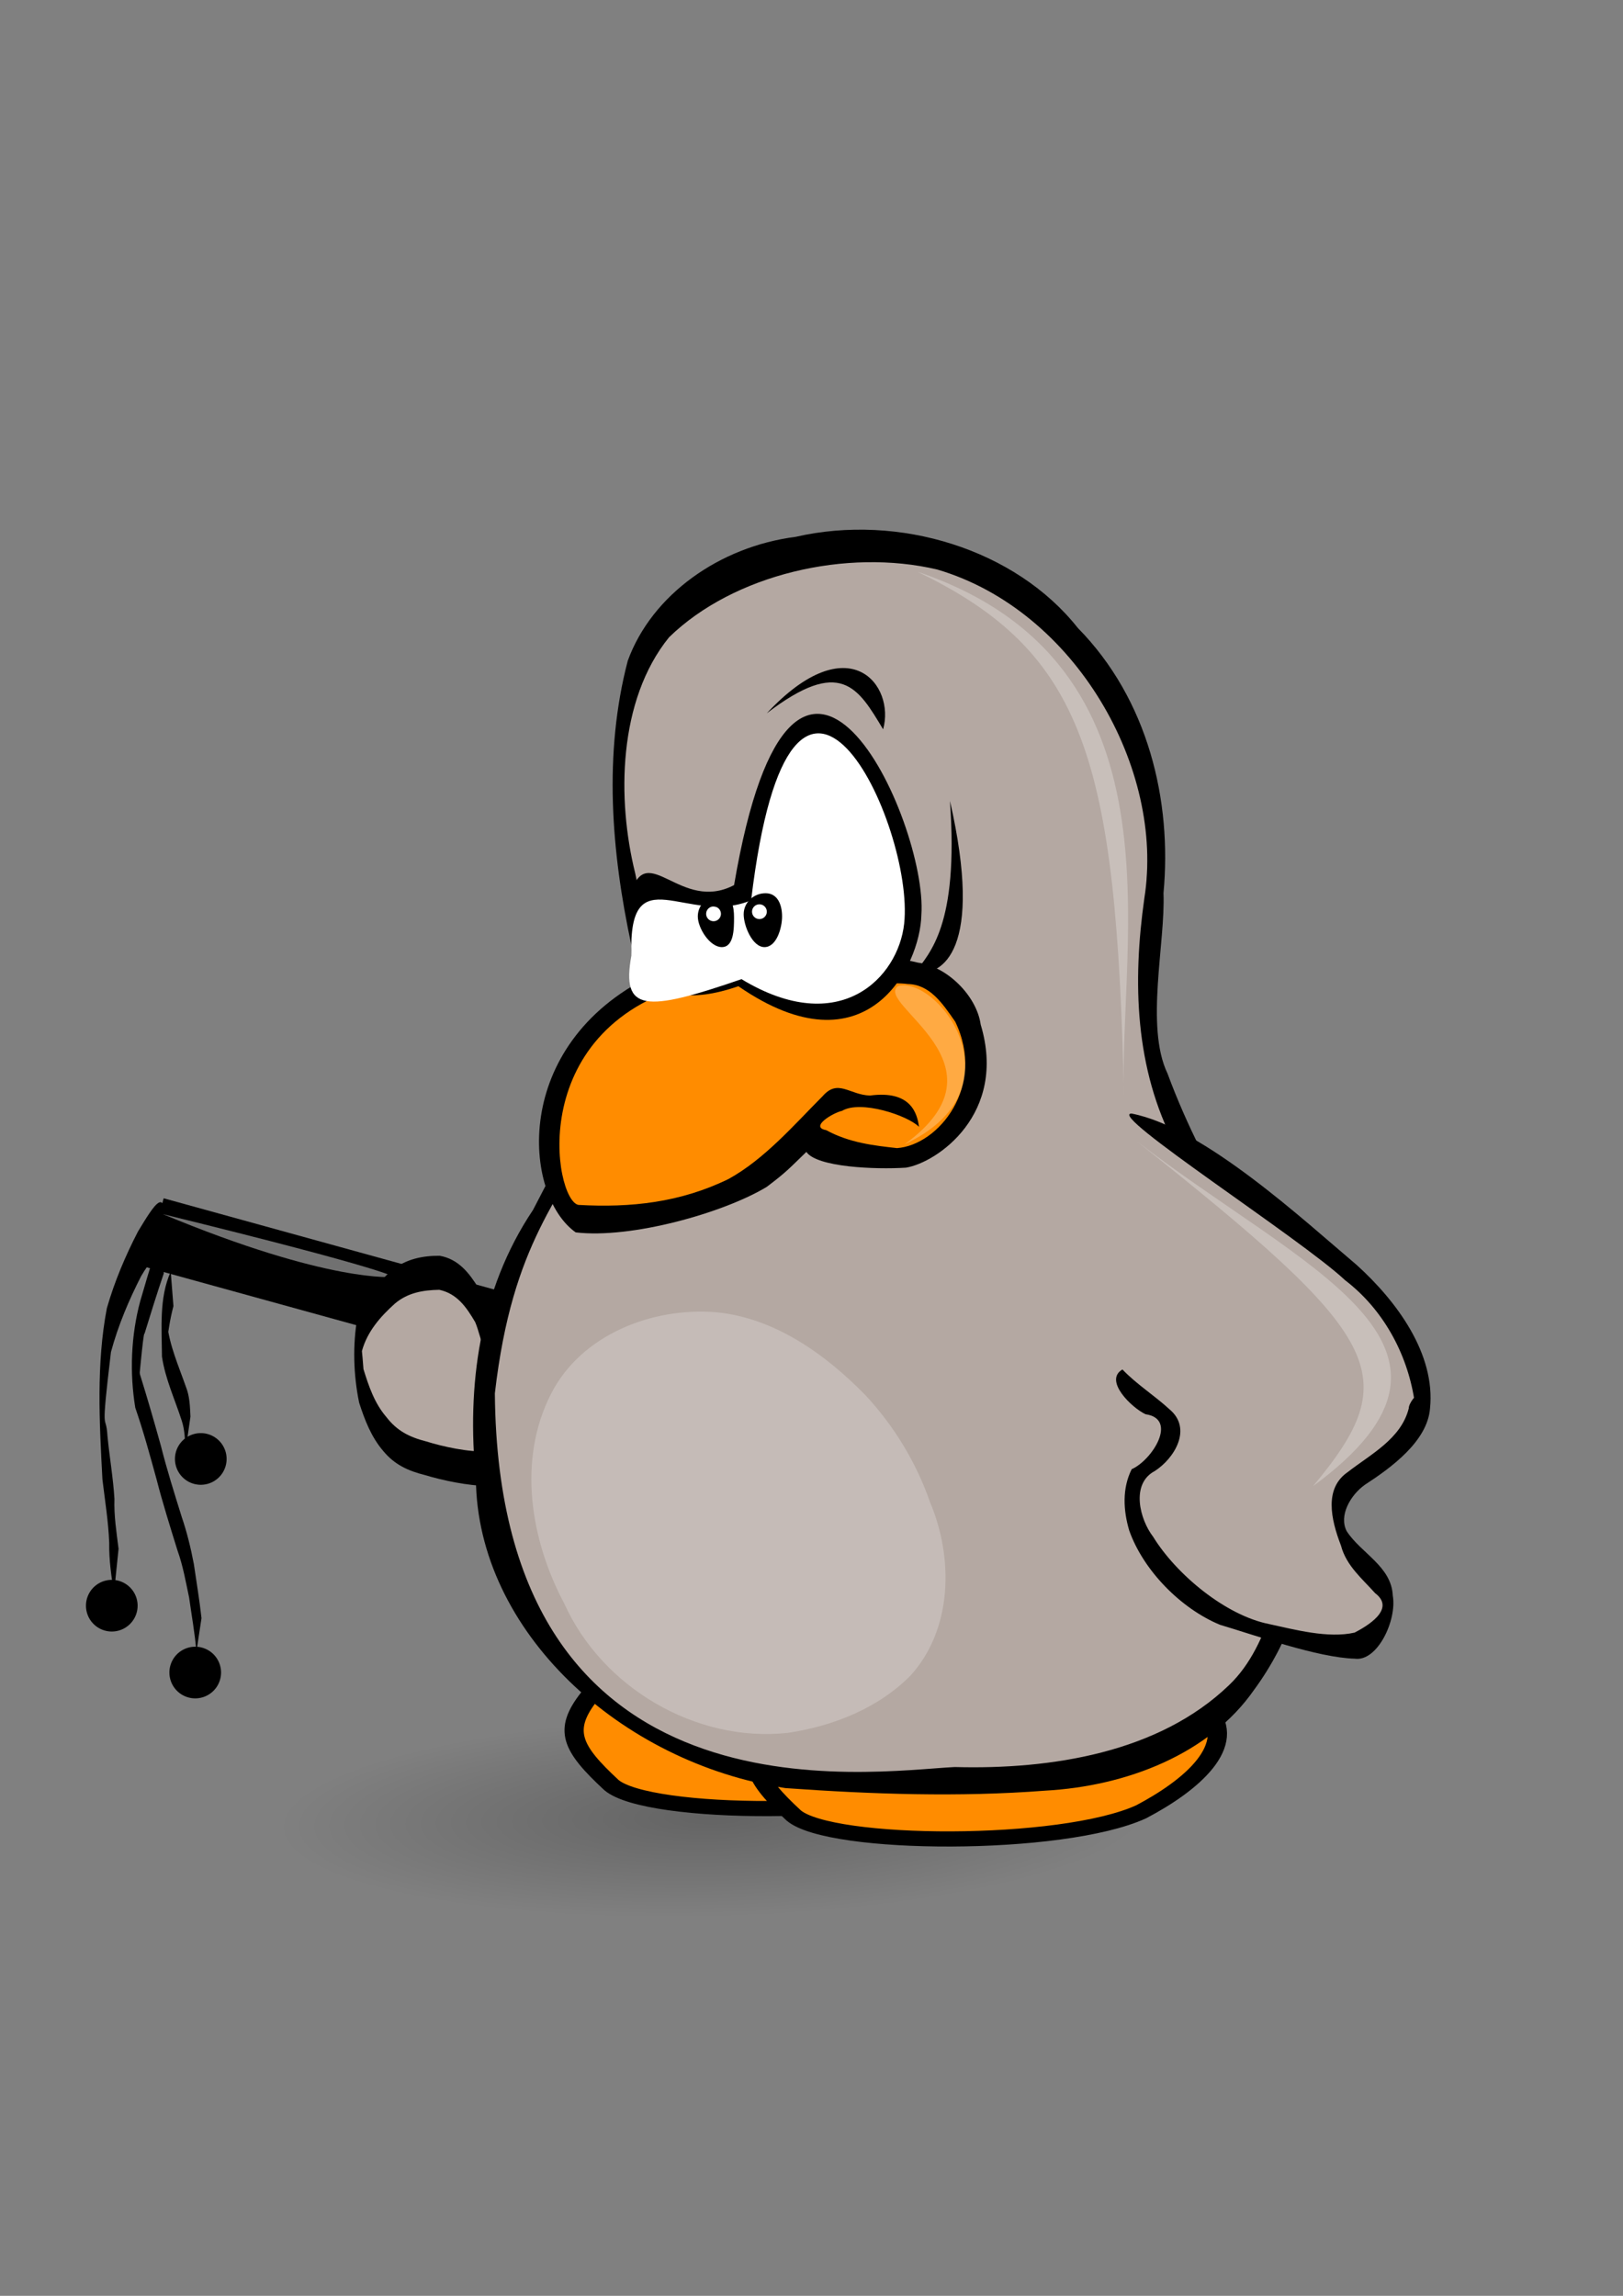
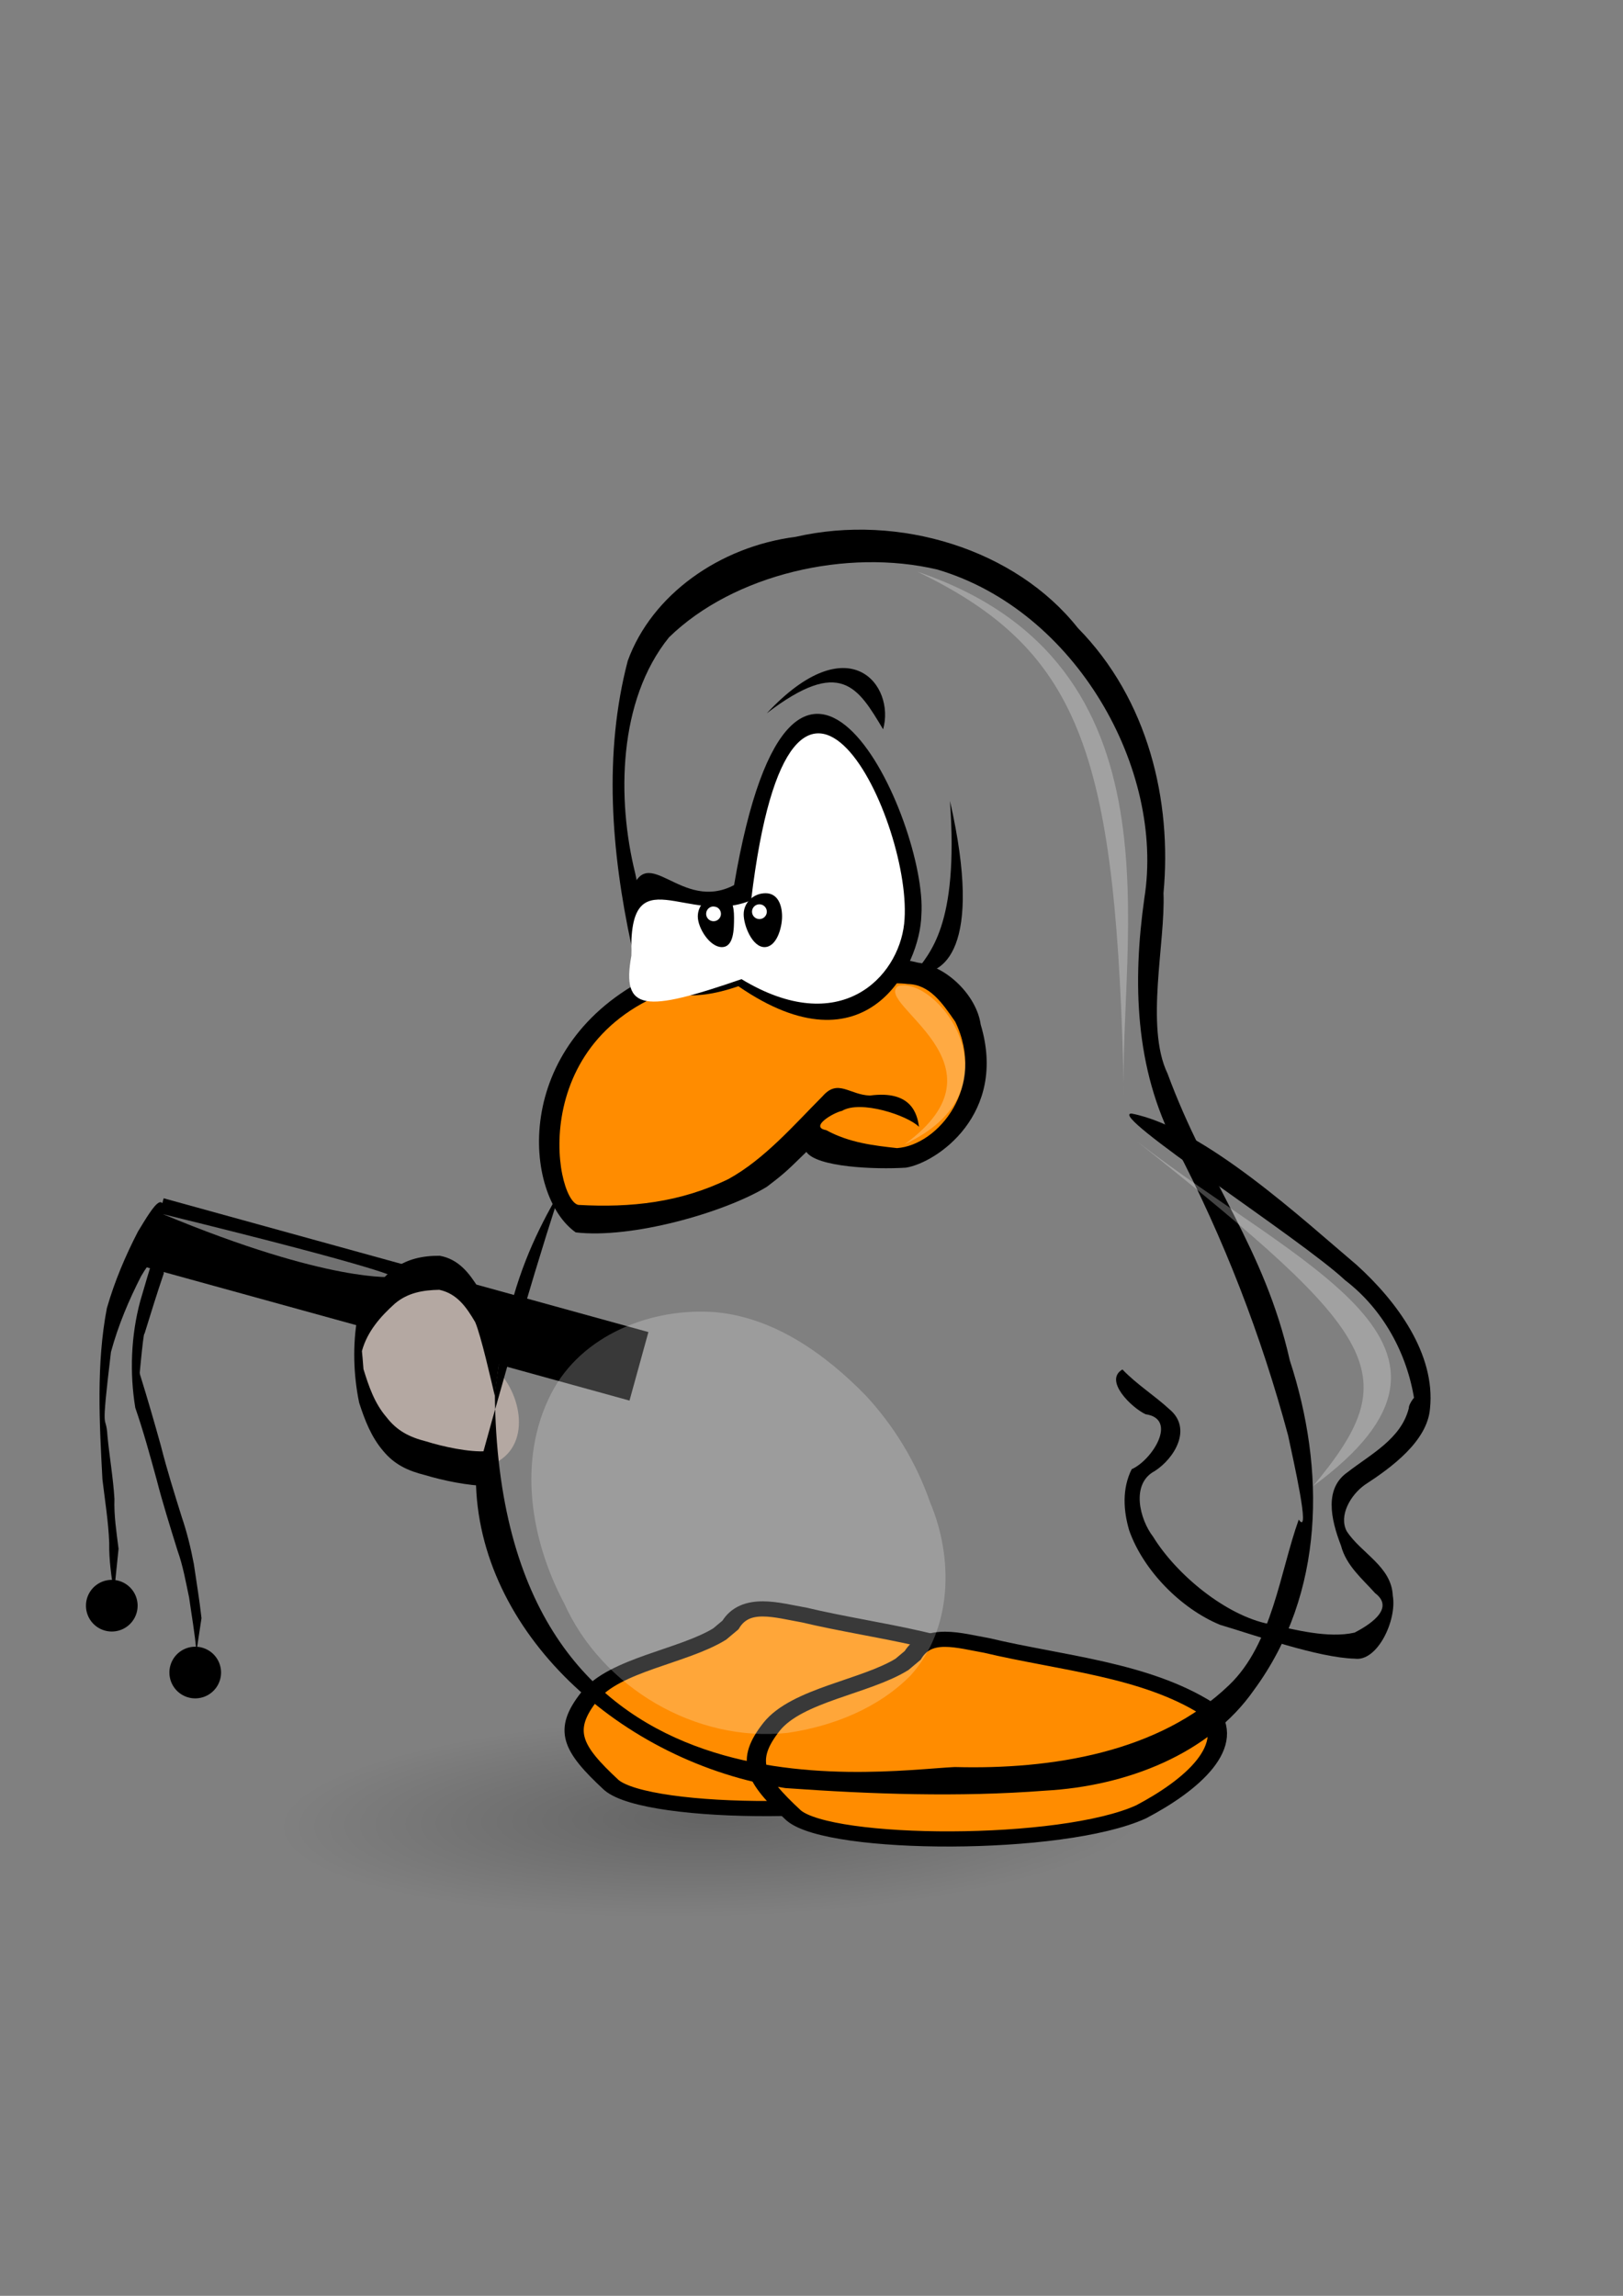
<svg xmlns="http://www.w3.org/2000/svg" xmlns:ns1="http://www.inkscape.org/namespaces/inkscape" xmlns:ns2="http://inkscape.sourceforge.net/DTD/sodipodi-0.dtd" xmlns:xlink="http://www.w3.org/1999/xlink" height="1052.362" id="svg2" ns1:version="0.42" ns2:docbase="/home/users/mimooh" ns2:docname="zarzadca.svg" ns2:version="0.32" width="744.094">
  <rect width="100%" height="100%" fill="#808080" stroke="none" />
  <defs id="defs4">
    <linearGradient id="linearGradient7043">
      <stop id="stop7045" offset="0" style="stop-color:#000000;stop-opacity:0.224;" />
      <stop id="stop7047" offset="1" style="stop-color:#000000;stop-opacity:0;" />
    </linearGradient>
    <radialGradient cx="167.5" cy="760.576" fx="167.5" fy="760.576" gradientTransform="matrix(1,-2.693564e-18,-8.079232e-20,0.223,-1.317267e-14,591.077)" gradientUnits="userSpaceOnUse" id="radialGradient7049" ns1:collect="always" r="62.5" xlink:href="#linearGradient7043" />
  </defs>
  <ns2:namedview bordercolor="#666666" borderopacity="1.0" fill="#ff8c00" id="base" ns1:current-layer="layer1" ns1:cx="756.35705" ns1:cy="415.02913" ns1:document-units="px" ns1:pageopacity="0.0" ns1:pageshadow="2" ns1:window-height="768" ns1:window-width="1024" ns1:window-x="0" ns1:window-y="0" ns1:zoom="0.35000000" pagecolor="#ffffff" />
  <g id="layer1" ns1:groupmode="layer" ns1:label="Layer 1">
    <rect height="32.576" id="rect7051" style="opacity:1;color:#000000;fill:#000000;fill-opacity:1;fill-rule:evenodd;stroke:none;stroke-width:4.012;stroke-linecap:butt;stroke-linejoin:miter;marker:none;marker-start:none;marker-mid:none;marker-end:none;stroke-miterlimit:4;stroke-dasharray:none;stroke-dashoffset:0;stroke-opacity:1;visibility:visible;display:inline;overflow:visible" transform="matrix(0.964,0.266,-0.266,0.964,0,0)" width="230.538" x="218.427" y="509.516" />
    <g id="g6245" transform="matrix(1.95,0,0,1.95,-93.654,-670.325)">
      <path d="M 87.115,625.822 C 88.142,637.962 85.441,636.481 81.204,643.744 C 78.333,649.366 75.856,655.173 74.117,661.563 C 71.607,682.54 72.948,675.406 73.29,681.246 C 73.76,686.221 74.629,691.076 74.933,696.07 C 74.796,700.047 75.418,703.93 75.903,707.824 L 74.827,718.286 C 74.229,714.399 73.633,710.463 73.706,706.473 C 73.514,701.406 72.704,696.52 72.11,691.508 C 71.396,678.21 70.645,664.303 73.153,651.274 C 74.999,644.855 77.527,638.952 80.452,633.278 C 83.989,627.472 88.353,619.804 85.844,636.376 L 87.115,625.822 z " id="path3790" style="opacity:1;color:#000000;fill:#000000;fill-opacity:1;fill-rule:nonzero;stroke:none;stroke-width:4.053;stroke-linecap:butt;stroke-linejoin:miter;marker:none;marker-start:none;marker-mid:none;marker-end:none;stroke-miterlimit:4;stroke-dasharray:none;stroke-dashoffset:0;stroke-opacity:1;visibility:visible;display:inline;overflow:visible" />
      <path d="M 86.539,643.082 C 84.941,647.763 83.46,652.565 81.99,657.32 C 81.73,656.452 80.466,671.217 80.473,670.439 C 80.592,658.061 80.525,663.631 80.929,666.809 C 82.666,672.389 84.296,678 85.857,683.634 C 87.279,689.25 89.016,694.775 90.741,700.302 C 91.984,703.932 92.88,707.629 93.599,711.387 C 94.22,715.632 94.931,719.869 95.403,724.132 L 94.206,732.04 C 93.855,727.767 93.084,723.539 92.492,719.296 C 91.699,715.564 91.05,711.818 89.751,708.203 C 88.029,702.643 86.272,697.09 84.824,691.449 C 83.273,685.822 81.747,680.189 79.833,674.672 C 78.483,666.456 78.825,657.654 81,649.602 C 82.486,644.717 83.742,639.582 85.902,634.987 L 86.539,643.082 z " id="path3792" style="opacity:1;color:#000000;fill:#000000;fill-opacity:1;fill-rule:nonzero;stroke:none;stroke-width:4.053;stroke-linecap:butt;stroke-linejoin:miter;marker:none;marker-start:none;marker-mid:none;marker-end:none;stroke-miterlimit:4;stroke-dasharray:none;stroke-dashoffset:0;stroke-opacity:1;visibility:visible;display:inline;overflow:visible" />
-       <path d="M 88.805,650.781 C 87.088,657.21 87.156,663.682 87.303,654.846 C 87.861,660.032 90.02,664.839 91.724,669.715 C 92.636,671.967 92.689,674.365 92.807,676.751 L 91.667,684.691 C 91.509,682.343 91.502,679.911 90.735,677.648 C 89.129,672.677 86.878,667.865 86.107,662.649 C 86.068,656.097 85.396,648.819 88.167,642.686 L 88.805,650.781 z " id="path3794" style="opacity:1;color:#000000;fill:#000000;fill-opacity:1;fill-rule:nonzero;stroke:none;stroke-width:4.053;stroke-linecap:butt;stroke-linejoin:miter;marker:none;marker-start:none;marker-mid:none;marker-end:none;stroke-miterlimit:4;stroke-dasharray:none;stroke-dashoffset:0;stroke-opacity:1;visibility:visible;display:inline;overflow:visible" />
      <path d="M 5.714 555.576 A 6.071 6.071 0 1 1  -6.429,555.576 A 6.071 6.071 0 1 1  5.714 555.576 z" id="path3796" ns2:cx="-0.35714287" ns2:cy="555.57648" ns2:rx="6.0714288" ns2:ry="6.0714288" ns2:type="arc" style="opacity:1;color:#000000;fill:#000000;fill-opacity:1;fill-rule:evenodd;stroke:none;stroke-width:2.862;stroke-linecap:butt;stroke-linejoin:miter;marker:none;marker-start:none;marker-mid:none;marker-end:none;stroke-miterlimit:4;stroke-dasharray:none;stroke-dashoffset:0;stroke-opacity:1;visibility:visible;display:inline;overflow:visible" transform="translate(94.286,181.342)" />
      <path d="M 5.714 555.576 A 6.071 6.071 0 1 1  -6.429,555.576 A 6.071 6.071 0 1 1  5.714 555.576 z" id="path4524" ns2:cx="-0.35714287" ns2:cy="555.57648" ns2:rx="6.0714288" ns2:ry="6.0714288" ns2:type="arc" style="opacity:1;color:#000000;fill:#000000;fill-opacity:1;fill-rule:evenodd;stroke:none;stroke-width:2.862;stroke-linecap:butt;stroke-linejoin:miter;marker:none;marker-start:none;marker-mid:none;marker-end:none;stroke-miterlimit:4;stroke-dasharray:none;stroke-dashoffset:0;stroke-opacity:1;visibility:visible;display:inline;overflow:visible" transform="translate(74.668,165.628)" />
-       <path d="M 5.714 555.576 A 6.071 6.071 0 1 1  -6.429,555.576 A 6.071 6.071 0 1 1  5.714 555.576 z" id="path4526" ns2:cx="-0.35714287" ns2:cy="555.57648" ns2:rx="6.0714288" ns2:ry="6.0714288" ns2:type="arc" style="opacity:1;color:#000000;fill:#000000;fill-opacity:1;fill-rule:evenodd;stroke:none;stroke-width:2.862;stroke-linecap:butt;stroke-linejoin:miter;marker:none;marker-start:none;marker-mid:none;marker-end:none;stroke-miterlimit:4;stroke-dasharray:none;stroke-dashoffset:0;stroke-opacity:1;visibility:visible;display:inline;overflow:visible" transform="translate(95.592,131.133)" />
    </g>
    <path d="M 74.649,556.532 C 151.244,588.386 180.461,585.328 180.461,585.328 C 180.461,585.328 179.817,582.361 74.649,556.532 z " id="path7055" ns2:nodetypes="ccc" style="opacity:1;color:#000000;fill:#ffffff;fill-opacity:0.444;fill-rule:evenodd;stroke:none;stroke-width:4.012;stroke-linecap:butt;stroke-linejoin:miter;marker:none;marker-start:none;marker-mid:none;marker-end:none;stroke-miterlimit:4;stroke-dasharray:none;stroke-dashoffset:0;stroke-opacity:1;visibility:visible;display:inline;overflow:visible" />
    <g id="g5444" transform="matrix(1.95,0,0,1.95,-71.674,-23.151)">
      <path d="M 135.219,309.719 C 125.269,313.175 119.4,325.139 121.549,335.03 C 121.635,345.193 128.71,356.066 139.821,357.245 C 145.047,358.689 149.671,360.059 153.281,355.719 C 162.16,351.151 159.074,338.046 152.375,332.812 C 150.503,324.461 149.85,312.41 140.344,309.125 C 138.635,309.323 136.927,309.521 135.219,309.719 z " id="path5437" ns2:nodetypes="ccccccc" style="opacity:1;color:#000000;fill:#b4a8a2;fill-opacity:1;fill-rule:evenodd;stroke:none;stroke-width:3.362;stroke-linecap:butt;stroke-linejoin:miter;marker:none;marker-start:none;marker-mid:none;marker-end:none;stroke-miterlimit:4;stroke-dasharray:none;stroke-dashoffset:0;stroke-opacity:1;visibility:visible;display:inline;overflow:visible" />
      <path d="M 151.203,361.12 C 147.093,361.203 140.637,359.827 136.741,358.635 C 132.665,357.621 129.486,356.15 126.823,352.91 C 124.009,349.608 122.517,345.678 121.198,341.613 C 119.847,335.094 119.639,328.02 120.796,321.492 C 122.348,316.96 125.523,313.413 129.08,310.327 C 132.337,307.812 136.124,307.042 140.132,307.06 C 144.582,307.861 147.075,311.123 149.329,314.756 C 150.892,317.809 153.395,328.728 154.101,332.035 L 153.078,339.965 C 152.302,336.685 149.837,325.775 148.475,322.653 C 146.41,319.152 144.247,315.98 140.05,315.063 C 136.244,315.13 132.679,315.722 129.639,318.27 C 126.206,321.342 123.135,324.839 121.872,329.375 C 121.061,336.27 121.004,317.551 122.213,333.715 C 123.456,337.734 124.797,341.712 127.583,344.959 C 130.075,348.201 132.974,349.694 136.972,350.707 C 140.779,351.907 147.169,353.321 151.203,352.994 L 151.203,361.12 z " id="path5385" ns2:nodetypes="ccccccccccccccccccc" style="opacity:1;color:#000000;fill:#000000;fill-opacity:1;fill-rule:nonzero;stroke:none;stroke-width:4.053;stroke-linecap:butt;stroke-linejoin:miter;marker:none;marker-start:none;marker-mid:none;marker-end:none;stroke-miterlimit:4;stroke-dasharray:none;stroke-dashoffset:0;stroke-opacity:1;visibility:visible;display:inline;overflow:visible" />
    </g>
    <path d="M 230 760.576 A 62.5 13.929 0 1 1  105,760.576 A 62.5 13.929 0 1 1  230 760.576 z" id="path7041" ns2:cx="167.50000" ns2:cy="760.57648" ns2:rx="62.500000" ns2:ry="13.928572" ns2:type="arc" style="opacity:1;color:#000000;fill:url(#radialGradient7049);fill-opacity:1;fill-rule:evenodd;stroke:none;stroke-width:4.012;stroke-linecap:butt;stroke-linejoin:miter;marker:none;marker-start:none;marker-mid:none;marker-end:none;stroke-miterlimit:4;stroke-dasharray:none;stroke-dashoffset:0;stroke-opacity:1;visibility:visible;display:inline;overflow:visible" transform="matrix(3.185,-8.456263e-2,9.464910e-2,3.296,-278.063,-1660.510)" />
    <g id="g6241" style="opacity:1;color:#000000;fill:#ff8c00;fill-opacity:1;fill-rule:evenodd;stroke:#000000;stroke-width:3.761;stroke-linecap:butt;stroke-linejoin:miter;marker:none;marker-start:none;marker-mid:none;marker-end:none;stroke-miterlimit:4;stroke-dasharray:none;stroke-dashoffset:0;stroke-opacity:1;visibility:visible;display:inline;overflow:visible" transform="matrix(2.34,0,0,1.849,-335.516,-61.952)">
      <path d="M 284.386,438.595 C 277.201,444.195 263.824,446.162 258.85,454.053 C 253.632,462.421 255.372,466.879 263.181,476.041 C 270.398,483.785 315.685,484.132 331.263,475.132 C 341.139,468.549 350.349,458.664 344.23,449.595 C 332.014,439.817 315.561,438.279 300.964,433.889 C 295.688,432.73 289.461,430.169 286.488,436.366 C 285.787,437.109 285.087,437.852 284.386,438.595 z " id="path6243" ns2:nodetypes="cccccccc" style="opacity:1;color:#000000;fill:#ff8c00;fill-opacity:1;fill-rule:evenodd;stroke:#000000;stroke-width:3.761;stroke-linecap:butt;stroke-linejoin:miter;marker:none;marker-start:none;marker-mid:none;marker-end:none;stroke-miterlimit:4;stroke-dasharray:none;stroke-dashoffset:0;stroke-opacity:1;visibility:visible;display:inline;overflow:visible" />
    </g>
    <g id="g6233" style="stroke:#000000;stroke-width:3.761;stroke-miterlimit:4;stroke-dasharray:none;stroke-opacity:1" transform="matrix(2.34,0,0,1.849,-251.958,-48.026)">
      <path d="M 284.386,438.595 C 277.201,444.195 263.824,446.162 258.85,454.053 C 253.632,462.421 255.372,466.879 263.181,476.041 C 270.398,483.785 315.685,484.132 331.263,475.132 C 341.139,468.549 350.349,458.664 344.23,449.595 C 332.014,439.817 315.561,438.279 300.964,433.889 C 295.688,432.73 289.461,430.169 286.488,436.366 C 285.787,437.109 285.087,437.852 284.386,438.595 z " id="path6235" ns2:nodetypes="cccccccc" style="opacity:1;color:#000000;fill:#ff8c00;fill-opacity:1;fill-rule:evenodd;stroke:#000000;stroke-width:3.761;stroke-linecap:butt;stroke-linejoin:miter;marker:none;marker-start:none;marker-mid:none;marker-end:none;stroke-miterlimit:4;stroke-dasharray:none;stroke-dashoffset:0;stroke-opacity:1;visibility:visible;display:inline;overflow:visible" />
    </g>
    <g id="g5440" transform="matrix(1.95,0,0,1.95,339.156,-935.333)">
-       <path d="M 22.5,606.406 C 5.604,607.79 -12.501,614.083 -21.436,629.531 C -28.974,644.75 -28.345,662.714 -26.899,679.306 C -26.528,686.824 -24.631,694.154 -23.469,701.562 C -18.534,695.99 -23.108,709.408 -21.443,712.436 C -19.341,720.832 -24.562,717.983 -26.706,724.761 C -35.225,742.693 -44.544,760.248 -53.669,777.838 C -62.122,797.97 -62.217,820.88 -57.868,841.98 C -48.783,873.23 -17.601,894.844 13.965,898.111 C 39.036,899.08 64.765,901.591 89.381,895.538 C 107.306,891.192 121.735,877.245 127.768,859.951 C 136.551,838.109 132.303,813.94 125.337,792.241 C 117.7,766.252 102.873,742.939 95.02,717.093 C 93.343,695.513 99.678,673.091 92.001,652.074 C 86.305,634.939 73.079,620.2 56.82,612.413 C 46.099,607.523 34.23,605.636 22.5,606.406 z " id="path5396" style="opacity:1;color:#000000;fill:#b4a8a2;fill-opacity:1;fill-rule:evenodd;stroke:none;stroke-width:3.362;stroke-linecap:butt;stroke-linejoin:miter;marker:none;marker-start:none;marker-mid:none;marker-end:none;stroke-miterlimit:4;stroke-dasharray:none;stroke-dashoffset:0;stroke-opacity:1;visibility:visible;display:inline;overflow:visible" />
-       <path d="M -23.598,705.27 C -22.652,701.87 -25.677,709.102 -25.491,701.794 C -30.203,679.905 -32.053,656.815 -26.329,634.98 C -20.682,619.477 -4.774,608.151 13.134,605.853 C 37.478,600.27 64.867,608.808 79.463,627.25 C 96.08,644.114 101.646,667.981 99.624,689.61 C 100.105,701.198 95.273,720.982 100.573,732.012 C 109.957,757.457 123.366,772.992 129.324,799.45 C 137.664,824.93 137.671,854.13 120.879,876.948 C 110.4,891.962 90.986,899.536 71.775,900.587 C 51.489,902.147 30.956,901.423 10.719,899.981 C -27.958,894.059 -61.736,863.217 -62.042,827.254 C -64.218,805.602 -61.301,783.006 -48.606,764.076 C -40.433,748.512 -32.863,732.704 -25.102,716.974 C -12.957,719.254 -30.21,735.486 -32.865,742.226 C -42.008,762.047 -53.394,771.06 -57.58,807.193 C -56.711,909.943 30.673,895.994 50.541,895.033 C 73.291,895.652 98.549,891.65 115.05,875.766 C 125.196,866.086 127.028,849.076 131.425,836.861 C 134.316,841.084 130.11,822.753 128.927,817.106 C 122.634,793.662 113.834,770.82 102.395,748.984 C 92.84,730.815 92.35,710.398 95.126,690.794 C 99.957,660.482 79.054,623.174 46.466,613.544 C 25.184,608.498 -1.415,614.64 -16.637,629.476 C -28.651,644.333 -28.882,667.627 -24.59,684.901 C -22.722,692.601 -20.548,720.632 -23.368,720.166 C -23.909,717.595 -22.946,707.825 -23.598,705.27 z " id="path5381" ns2:nodetypes="ccccccccccccccccccccccccccc" style="opacity:1;color:#000000;fill:#000000;fill-opacity:1;fill-rule:nonzero;stroke:none;stroke-width:4.053;stroke-linecap:butt;stroke-linejoin:miter;marker:none;marker-start:none;marker-mid:none;marker-end:none;stroke-miterlimit:4;stroke-dasharray:none;stroke-dashoffset:0;stroke-opacity:1;visibility:visible;display:inline;overflow:visible" />
+       <path d="M -23.598,705.27 C -22.652,701.87 -25.677,709.102 -25.491,701.794 C -30.203,679.905 -32.053,656.815 -26.329,634.98 C -20.682,619.477 -4.774,608.151 13.134,605.853 C 37.478,600.27 64.867,608.808 79.463,627.25 C 96.08,644.114 101.646,667.981 99.624,689.61 C 100.105,701.198 95.273,720.982 100.573,732.012 C 109.957,757.457 123.366,772.992 129.324,799.45 C 137.664,824.93 137.671,854.13 120.879,876.948 C 110.4,891.962 90.986,899.536 71.775,900.587 C 51.489,902.147 30.956,901.423 10.719,899.981 C -27.958,894.059 -61.736,863.217 -62.042,827.254 C -40.433,748.512 -32.863,732.704 -25.102,716.974 C -12.957,719.254 -30.21,735.486 -32.865,742.226 C -42.008,762.047 -53.394,771.06 -57.58,807.193 C -56.711,909.943 30.673,895.994 50.541,895.033 C 73.291,895.652 98.549,891.65 115.05,875.766 C 125.196,866.086 127.028,849.076 131.425,836.861 C 134.316,841.084 130.11,822.753 128.927,817.106 C 122.634,793.662 113.834,770.82 102.395,748.984 C 92.84,730.815 92.35,710.398 95.126,690.794 C 99.957,660.482 79.054,623.174 46.466,613.544 C 25.184,608.498 -1.415,614.64 -16.637,629.476 C -28.651,644.333 -28.882,667.627 -24.59,684.901 C -22.722,692.601 -20.548,720.632 -23.368,720.166 C -23.909,717.595 -22.946,707.825 -23.598,705.27 z " id="path5381" ns2:nodetypes="ccccccccccccccccccccccccccc" style="opacity:1;color:#000000;fill:#000000;fill-opacity:1;fill-rule:nonzero;stroke:none;stroke-width:4.053;stroke-linecap:butt;stroke-linejoin:miter;marker:none;marker-start:none;marker-mid:none;marker-end:none;stroke-miterlimit:4;stroke-dasharray:none;stroke-dashoffset:0;stroke-opacity:1;visibility:visible;display:inline;overflow:visible" />
    </g>
    <g id="g6305" transform="matrix(2.175,0,0,2.152,-711.116,-690.225)">
      <path d="M 472.528,525.055 C 460.702,529.255 450.366,537.427 445.167,549.039 C 440.307,558.048 440.378,570.595 446.247,579.18 C 453.128,584.142 462.475,579.66 470.137,578.688 C 480.316,576.074 490.132,571.544 496.997,563.337 C 503.089,568.614 512.598,567.864 520.091,566.743 C 533.808,561.281 537.229,541.229 526.949,531.172 C 516.807,523.33 503.054,528.623 491.68,524.355 C 485.35,523.247 478.723,523.262 472.528,525.055 z " id="path6294" style="opacity:1;color:#000000;fill:#ff8c00;fill-opacity:1;fill-rule:evenodd;stroke:none;stroke-width:2.862;stroke-linecap:butt;stroke-linejoin:miter;marker:none;marker-start:none;marker-mid:none;marker-end:none;stroke-miterlimit:4;stroke-dasharray:none;stroke-dashoffset:0;stroke-opacity:1;visibility:visible;display:inline;overflow:visible" />
      <path d="M 478.75,521.667 C 469.318,522.634 471.625,522.993 464.152,528.606 C 434.553,543.34 437.246,575.355 448.302,583.239 C 460.021,584.643 479.529,579.069 488.555,573.556 C 492.684,570.407 493.223,569.716 496.925,566.097 C 499.114,569.346 511.358,569.874 517.911,569.454 C 524.486,568.372 539.34,558.012 533.67,538.974 C 532.826,532.868 526.608,526.585 520.448,525.783 C 513.706,524.101 506.756,524.36 499.884,524.293 C 495.968,523.523 492.153,521.857 488.066,521.807 C 484.967,521.561 481.855,521.601 478.75,521.667 z M 484.929,529.107 C 490.317,528.84 507.212,533.176 506.009,528.706 C 506.349,530.675 515.226,529.87 518.298,530.335 C 522.903,530.437 525.545,534.333 528.307,538.369 C 534.863,552.1 524.782,564.658 516.036,565.289 C 511.3,564.76 506.006,564.18 501.099,561.459 C 497.472,560.792 502.68,557.704 504.438,557.354 C 508.35,554.983 518.278,558.319 520.669,560.759 C 520.293,558.11 519.146,552.899 510.314,554.092 C 505.953,553.933 503.582,550.45 500.322,554.259 C 494.348,560.305 488.145,567.623 480.506,571.874 C 470.348,576.875 459.947,578.017 448.883,577.387 C 443.717,576.453 437.241,538.842 474.099,529.974 C 477.636,528.951 481.297,528.989 484.929,529.107 z " id="path6285" ns2:nodetypes="ccccccccccccccccccccccccc" style="opacity:1;color:#000000;fill:#000000;fill-opacity:1;fill-rule:nonzero;stroke:none;stroke-width:4.053;stroke-linecap:butt;stroke-linejoin:miter;marker:none;marker-start:none;marker-mid:none;marker-end:none;stroke-miterlimit:4;stroke-dasharray:none;stroke-dashoffset:0;stroke-opacity:1;visibility:visible;display:inline;overflow:visible" />
    </g>
    <g id="g2218" transform="matrix(1.95,0,0,1.95,-149.086,-229.061)">
      <path d="M 224.818,327.319 C 223.813,341.166 226.808,357.317 250.058,349.298 C 280.296,370.179 292.812,344.457 293.077,332.561 C 294.683,310.644 263.232,242.158 249.044,325.526 C 236.512,332.109 228.611,314.916 224.818,327.319 z " id="path7353" ns2:nodetypes="ccccc" style="fill:#000000;fill-opacity:1;stroke:none;stroke-width:2.8;stroke-linecap:butt;stroke-linejoin:miter;stroke-miterlimit:4;stroke-opacity:1" />
      <path d="M 224.905,342.076 C 222.47,355.373 228.17,355.435 250.791,347.636 C 273.945,361.649 287.655,347.244 289.033,334.598 C 291.552,311.478 262.545,249.746 253.053,329.094 C 238.07,335.385 224.135,318.248 224.905,342.076 z " id="path7355" ns2:nodetypes="ccscc" style="fill:#ffffff;fill-opacity:1;stroke:none;stroke-width:2.8;stroke-linecap:butt;stroke-linejoin:miter;stroke-miterlimit:4;stroke-opacity:1" />
      <path d="M 245.659,327.939 C 242.819,327.939 240.515,330.154 240.515,332.885 C 240.515,335.615 243.325,340.103 246.164,340.103 C 249.003,340.103 249.035,335.867 249.035,333.137 C 249.035,330.407 248.498,327.939 245.659,327.939 z M 244.215,330.545 C 245.177,330.545 245.958,331.324 245.958,332.283 C 245.958,333.242 245.177,334.021 244.215,334.021 C 243.253,334.021 242.473,333.242 242.473,332.283 C 242.473,331.324 243.253,330.545 244.215,330.545 z " id="path7359" ns2:nodetypes="csssccsssc" style="fill:#000000;fill-opacity:1;stroke:none;stroke-width:3.75;stroke-linecap:butt;stroke-linejoin:miter;stroke-miterlimit:4;stroke-opacity:1;display:block" />
      <path d="M 256.445,327.434 C 253.606,327.434 251.302,329.649 251.302,332.379 C 251.302,335.109 253.354,340.103 256.193,340.103 C 259.033,340.103 260.327,335.615 260.327,332.885 C 260.327,330.154 259.285,327.434 256.445,327.434 z M 255.002,330.04 C 255.964,330.04 256.744,330.819 256.744,331.778 C 256.744,332.737 255.964,333.516 255.002,333.516 C 254.04,333.516 253.26,332.737 253.26,331.778 C 253.26,330.819 254.04,330.04 255.002,330.04 z " id="path7361" ns2:nodetypes="csssccsssc" style="fill:#000000;fill-opacity:1;stroke:none;stroke-width:3.75;stroke-linecap:butt;stroke-linejoin:miter;stroke-miterlimit:4;stroke-opacity:1;display:block" />
      <path d="M 256.721,285.149 C 274.101,271.851 278.162,279.04 284.086,288.906 C 286.989,278.595 276.102,264.401 256.721,285.149 z " id="path7365" ns2:nodetypes="ccc" style="fill:#000000;fill-opacity:1;stroke:none;stroke-width:2.8;stroke-linecap:butt;stroke-linejoin:miter;stroke-miterlimit:4;stroke-opacity:1;display:inline" />
      <path d="M 299.799,305.745 C 301.92,335.201 294.919,341.51 291.587,346.142 C 298.103,347.018 307.801,340.756 299.799,305.745 z " id="path7367" ns2:nodetypes="ccc" style="fill:#000000;fill-opacity:1;stroke:none;stroke-width:2.8;stroke-linecap:butt;stroke-linejoin:miter;stroke-miterlimit:4;stroke-opacity:1;display:inline" />
    </g>
    <g id="g5477" transform="matrix(1.95,0,0,1.95,-270.074,-773.82)">
-       <path d="M 410.719,662.625 C 400.937,678.833 402.164,698.991 403.456,717.232 C 403.095,721.661 404.296,725.817 408.938,727.906 C 416.895,729.407 413.147,739.761 408.106,742.631 C 401.911,748.763 406.445,759.332 411.213,765.159 C 420.556,778.38 437.608,780.935 452.263,784.488 C 458.233,787.221 463.081,782.57 463.969,776.812 C 466.743,767.57 455.95,763.723 453.165,756.616 C 450.739,746.089 464.255,743.174 467.817,735.141 C 477.394,722.431 465.004,702.182 452.499,693.037 C 439.026,682.352 425.665,670.958 410.719,662.625 z " id="path5470" ns2:nodetypes="ccccccccccc" style="opacity:1;color:#000000;fill:#b4a8a2;fill-opacity:1;fill-rule:evenodd;stroke:none;stroke-width:3.362;stroke-linecap:butt;stroke-linejoin:miter;marker:none;marker-start:none;marker-mid:none;marker-end:none;stroke-miterlimit:4;stroke-dasharray:none;stroke-dashoffset:0;stroke-opacity:1;visibility:visible;display:inline;overflow:visible" />
      <path d="M 404.55,658.593 C 421.516,661.858 445.107,683.745 457.503,694.212 C 466.897,702.717 476.05,715.096 474.711,727.94 C 474.09,735.638 465.56,741.859 459.392,745.859 C 455.988,748.282 453.22,753.128 455.127,756.768 C 458.499,761.96 465.654,765.022 465.958,771.91 C 466.974,777.693 462.336,787.485 457.037,786.735 C 448.349,786.508 433.568,781.205 425.335,778.769 C 416.149,774.969 407.312,766.005 403.987,756.586 C 402.586,751.817 402.312,746.71 404.573,742.196 C 409.468,740.003 415.476,730.362 407.826,729.271 C 404.536,727.718 397.946,721.328 402.399,718.75 C 405.776,722.285 409.907,724.835 413.507,728.155 C 418.838,732.646 414.688,739.606 409.991,742.631 C 404.273,745.638 406.496,754.05 409.6,758.053 C 415.089,766.984 426.684,776.556 436.843,778.588 C 442.852,779.887 450.76,782.031 456.994,780.6 C 459.781,779.149 466.81,775.108 461.804,771.331 C 458.773,767.929 455.02,764.887 453.78,760.151 C 451.323,753.777 449.859,746.672 455.365,742.874 C 460.786,738.654 467.925,735.059 469.723,727.867 C 469.657,726.739 471.832,724.096 471.012,725.807 C 469.293,714.891 463.612,704.54 454.765,697.785 C 444.388,688.038 398.51,658.549 404.55,658.593 z " id="path5383" ns2:nodetypes="cccccccccccccccccccccccc" style="opacity:1;color:#000000;fill:#000000;fill-opacity:1;fill-rule:nonzero;stroke:none;stroke-width:4.053;stroke-linecap:butt;stroke-linejoin:miter;marker:none;marker-start:none;marker-mid:none;marker-end:none;stroke-miterlimit:4;stroke-dasharray:none;stroke-dashoffset:0;stroke-opacity:1;visibility:visible;display:inline;overflow:visible" />
    </g>
    <path d="M 426.411,688.629 C 437.166,714.039 436.788,746.644 417.514,767.969 C 402.634,783.078 381.775,791.29 361.082,794.322 C 318.959,798.869 275.995,773.516 258.687,735.002 C 243.21,705.964 237.138,669.203 252.648,638.89 C 266.468,611.78 298.976,599.156 328.179,601.495 C 355.161,604.04 378.496,620.797 396.903,639.667 C 409.966,653.725 420.12,670.493 426.411,688.629 z " id="path5481" style="color:#000000;fill:#ffffff;fill-opacity:0.226;fill-rule:evenodd;stroke:none;stroke-width:3.362;stroke-linecap:butt;stroke-linejoin:miter;marker:none;marker-start:none;marker-mid:none;marker-end:none;stroke-miterlimit:4;stroke-dashoffset:0;stroke-opacity:1;visibility:visible;display:inline;overflow:visible" />
    <path d="M 420.626,262.073 C 497.222,298.978 511.845,347.72 515.326,503 C 512.541,431.279 544.987,304.064 420.626,262.073 z " id="path7035" ns2:nodetypes="ccc" style="opacity:1;color:#000000;fill:#ffffff;fill-opacity:0.262;fill-rule:evenodd;stroke:none;stroke-width:4.012;stroke-linecap:butt;stroke-linejoin:miter;marker:none;marker-start:none;marker-mid:none;marker-end:none;stroke-miterlimit:4;stroke-dasharray:none;stroke-dashoffset:0;stroke-opacity:1;visibility:visible;display:inline;overflow:visible" />
    <path d="M 521.071,523.031 C 596.681,581.601 690.084,616.557 601.984,681.24 C 644.497,630.198 634.599,613.275 521.071,523.031 z " id="path7037" ns2:nodetypes="ccc" style="opacity:1;color:#000000;fill:#ffffff;fill-opacity:0.262;fill-rule:evenodd;stroke:none;stroke-width:4.012;stroke-linecap:butt;stroke-linejoin:miter;marker:none;marker-start:none;marker-mid:none;marker-end:none;stroke-miterlimit:4;stroke-dasharray:none;stroke-dashoffset:0;stroke-opacity:1;visibility:visible;display:inline;overflow:visible" />
    <path d="M 411.748,452.006 C 429.852,447.132 469.35,498.878 414.673,524.567 C 465.303,487.944 400.328,460.041 411.748,452.006 z " id="path7039" ns2:nodetypes="ccc" style="opacity:1;color:#000000;fill:#ffffff;fill-opacity:0.262;fill-rule:evenodd;stroke:none;stroke-width:4.012;stroke-linecap:butt;stroke-linejoin:miter;marker:none;marker-start:none;marker-mid:none;marker-end:none;stroke-miterlimit:4;stroke-dasharray:none;stroke-dashoffset:0;stroke-opacity:1;visibility:visible;display:inline;overflow:visible" />
  </g>
</svg>